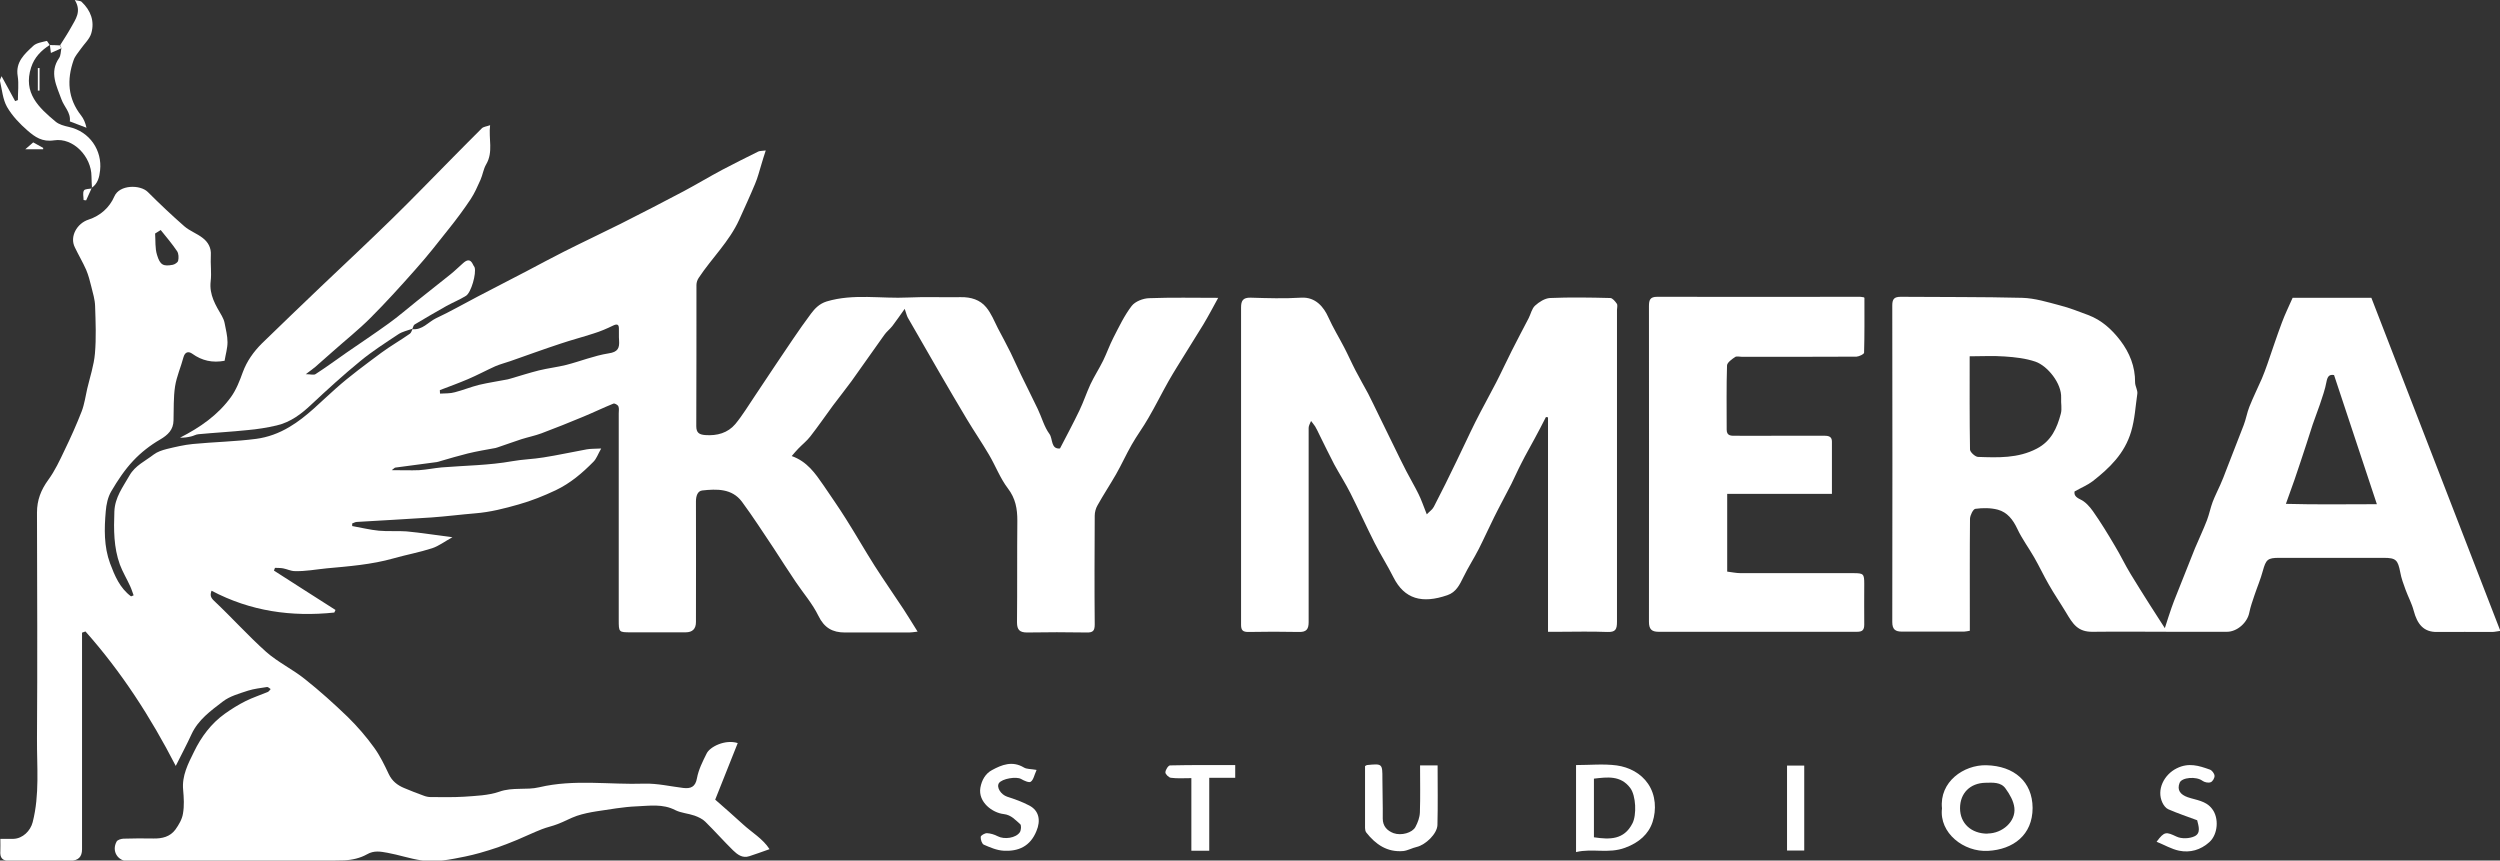
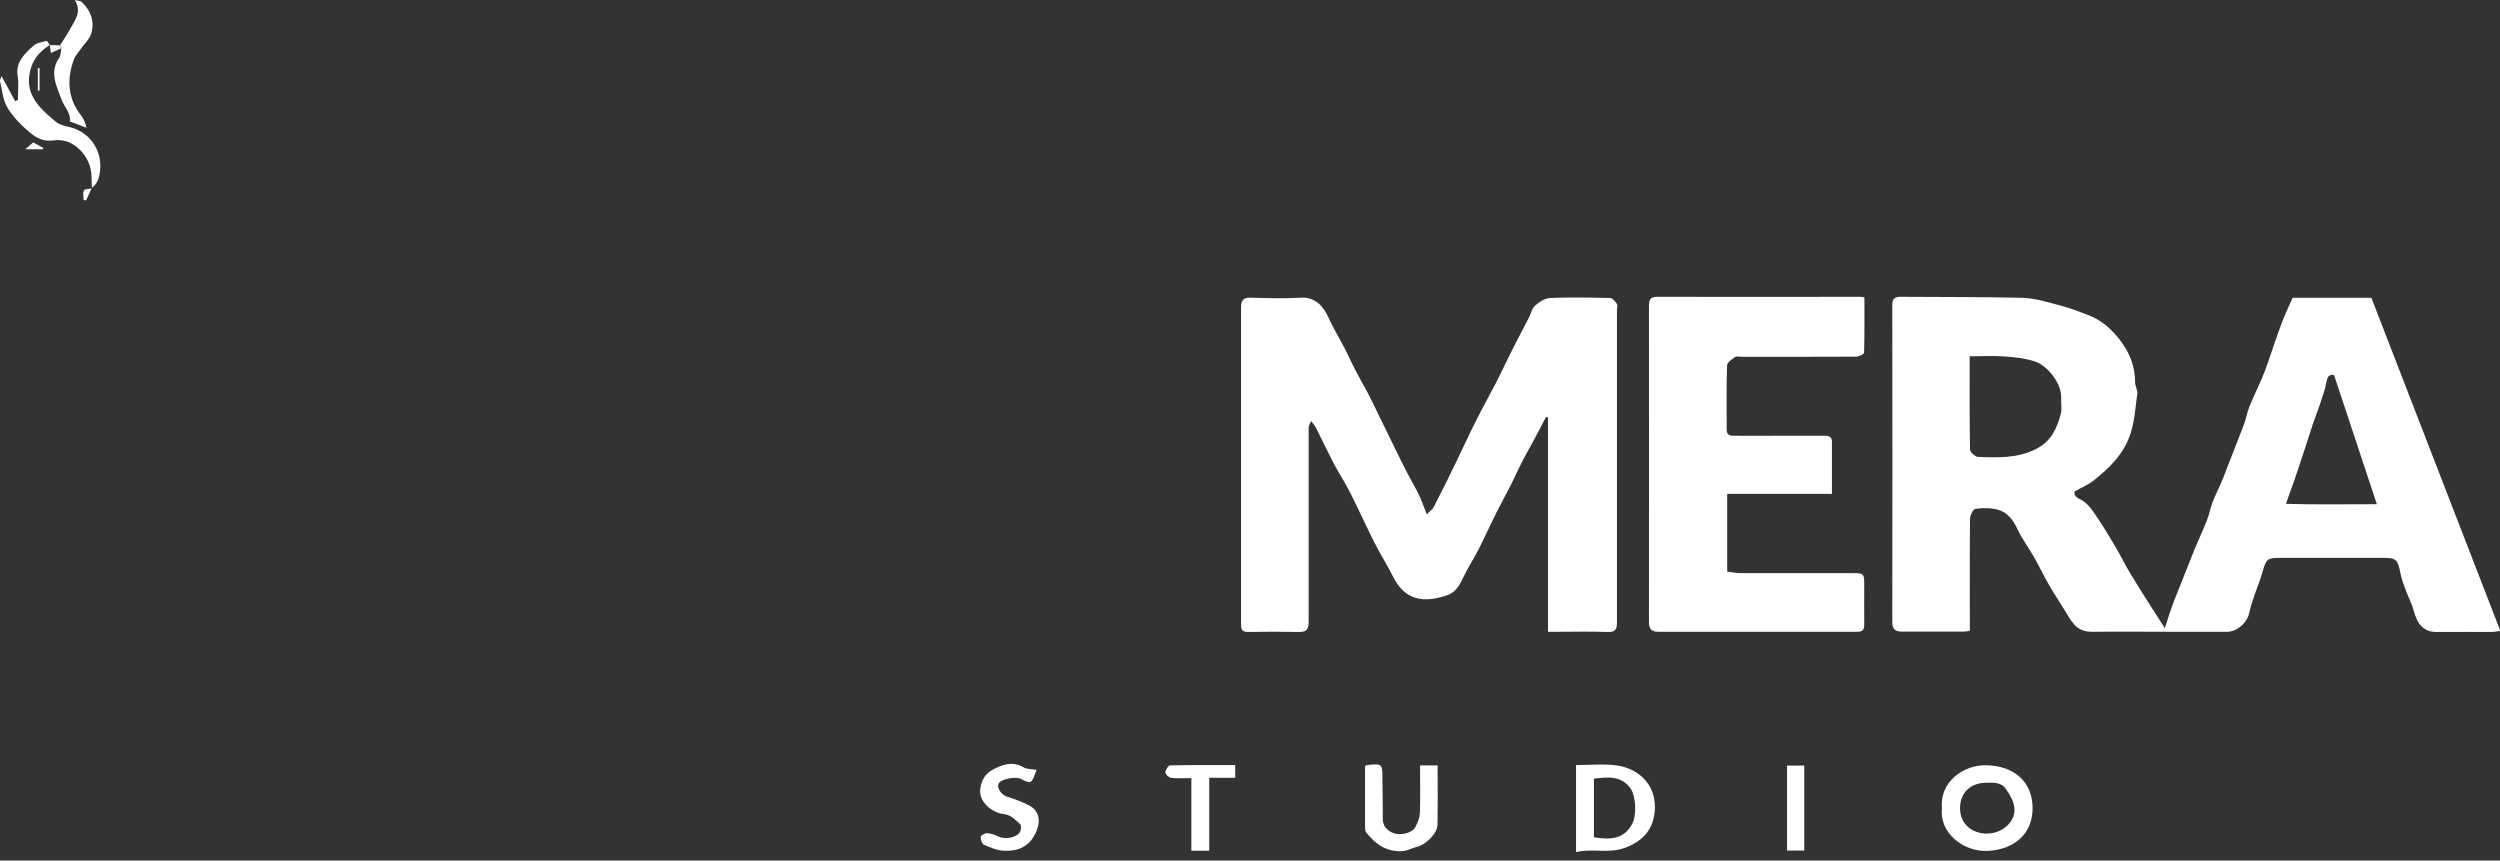
<svg xmlns="http://www.w3.org/2000/svg" id="Capa_2" data-name="Capa 2" viewBox="0 0 145.38 50.04">
  <rect x="0" y="0" width="145.38" height="50.04" fill="#333333" stroke="none" />
  <defs>
    <style> .cls-1 { fill: #fff; } </style>
  </defs>
  <g id="Capa_2-2" data-name="Capa 2">
    <g>
-       <path class="cls-1" d="m23.97,19.14c.59.07.93-.41,1.38-.63.82-.38,1.61-.84,2.42-1.26.96-.5,1.93-1,2.89-1.5.71-.37,1.42-.76,2.14-1.12,1.09-.55,2.2-1.07,3.3-1.62,1.23-.62,2.45-1.25,3.66-1.89.75-.4,1.48-.84,2.23-1.24.7-.37,1.41-.72,2.11-1.07.09-.04.21-.03.43-.06-.1.31-.18.55-.25.8-.12.38-.21.77-.37,1.14-.29.7-.61,1.39-.92,2.08-.58,1.28-1.6,2.24-2.36,3.39-.08.12-.13.27-.13.41,0,2.74,0,5.48-.01,8.21,0,.39.17.49.52.52.69.05,1.31-.12,1.75-.64.43-.52.78-1.11,1.16-1.67.4-.59.79-1.18,1.18-1.77.68-1,1.34-2.02,2.06-2.98.22-.29.47-.57.91-.71,1.57-.47,3.17-.15,4.75-.23,1.01-.05,2.03,0,3.05-.02.59-.01,1.12.15,1.48.59.29.35.47.8.68,1.22.25.47.5.94.74,1.42.21.43.4.87.61,1.3.32.66.65,1.31.97,1.98.23.48.37,1.03.68,1.45.2.28.07.89.61.84.4-.77.78-1.48,1.13-2.21.24-.5.41-1.02.64-1.52.22-.47.51-.91.74-1.38.21-.43.37-.89.59-1.32.33-.64.64-1.3,1.07-1.86.2-.26.66-.44,1.01-.45,1.32-.05,2.64-.02,4.02-.02-.3.55-.57,1.06-.87,1.56-.32.53-.66,1.05-.98,1.58-.35.57-.71,1.13-1.04,1.71-.4.71-.76,1.44-1.17,2.14-.3.53-.67,1.02-.97,1.55-.32.56-.59,1.16-.91,1.72-.35.61-.74,1.2-1.08,1.81-.1.17-.16.4-.16.6-.01,2.11-.02,4.21,0,6.32,0,.37-.1.48-.47.47-1.15-.02-2.31-.02-3.46,0-.42,0-.59-.14-.59-.59.02-1.97,0-3.94.02-5.91,0-.69-.1-1.29-.55-1.88-.45-.59-.72-1.32-1.1-1.96-.41-.7-.87-1.37-1.29-2.07-.53-.88-1.05-1.78-1.57-2.67-.62-1.07-1.24-2.15-1.86-3.23-.06-.11-.09-.25-.18-.51-.28.39-.49.7-.72,1-.14.18-.34.33-.47.52-.64.89-1.26,1.79-1.9,2.68-.35.48-.72.94-1.08,1.42-.44.6-.86,1.21-1.32,1.8-.2.26-.47.47-.7.71-.13.13-.24.27-.38.43.9.32,1.37,1.01,1.84,1.69.44.65.89,1.29,1.31,1.96.57.9,1.1,1.83,1.67,2.73.55.86,1.13,1.69,1.69,2.54.26.4.51.81.81,1.29-.25.03-.37.05-.49.05-1.25,0-2.49,0-3.74,0-.72,0-1.2-.27-1.54-.97-.34-.7-.87-1.31-1.31-1.96-.44-.65-.86-1.31-1.29-1.97-.61-.91-1.2-1.83-1.85-2.71-.58-.77-1.46-.74-2.3-.65-.28.03-.37.33-.37.64.01,2.34,0,4.68,0,7.01q0,.6-.6.6c-1.06,0-2.12,0-3.18,0-.71,0-.71,0-.71-.73,0-4,0-8,0-12,0-.14.03-.29-.02-.41-.04-.09-.22-.19-.29-.16-.59.24-1.17.52-1.75.76-.81.34-1.62.66-2.44.97-.38.14-.78.22-1.16.34-.46.15-.92.32-1.37.47-.04.01-.09.03-.13.04-.54.1-1.09.19-1.62.32-.53.13-1.06.29-1.58.44-.07.02-.15.05-.22.06-.8.11-1.61.21-2.41.32-.04,0-.07.05-.21.15.6,0,1.1.02,1.6,0,.44-.03.87-.12,1.3-.16,1.37-.11,2.76-.12,4.1-.36.61-.11,1.22-.12,1.82-.22.84-.13,1.68-.32,2.52-.47.22-.04.45-.03.84-.05-.19.33-.27.59-.45.77-.65.66-1.34,1.25-2.2,1.66-.7.33-1.4.61-2.14.82-.84.24-1.66.45-2.53.52-.85.07-1.7.18-2.55.24-1.45.1-2.89.17-4.34.26-.09,0-.18.06-.27.09,0,.05,0,.1,0,.15.52.09,1.03.22,1.55.27.53.05,1.08,0,1.61.04.86.08,1.71.22,2.67.34-.44.24-.79.51-1.18.64-.74.24-1.51.38-2.25.59-1.27.36-2.58.46-3.89.58-.61.06-1.23.18-1.85.16-.23,0-.45-.12-.68-.16-.15-.03-.31-.02-.47-.03-.02.05-.04.11-.06.16,1.19.76,2.38,1.53,3.58,2.29-.02.05-.05.1-.07.15-2.48.26-4.87-.07-7.14-1.27-.09.26-.06.39.15.59,1.03.97,1.98,2.03,3.03,2.97.68.6,1.54,1.01,2.25,1.58.87.69,1.69,1.43,2.49,2.2.56.55,1.08,1.15,1.54,1.79.34.47.6,1.01.85,1.54.19.4.5.64.88.8.38.16.76.31,1.15.45.13.05.27.08.4.08.65,0,1.29.02,1.94-.02.69-.05,1.41-.07,2.05-.29.78-.28,1.58-.08,2.33-.26,2.03-.48,4.08-.14,6.12-.21.75-.02,1.5.16,2.25.25.43.05.71-.05.8-.57.09-.49.33-.97.56-1.43.19-.4,1.09-.84,1.81-.61-.44,1.1-.87,2.19-1.31,3.29.51.45,1.07.93,1.61,1.43.52.48,1.16.84,1.55,1.45-.45.16-.81.29-1.18.41-.4.13-.69-.1-.94-.34-.55-.54-1.07-1.13-1.62-1.67-.16-.16-.4-.27-.62-.35-.37-.13-.78-.15-1.12-.32-.73-.38-1.5-.25-2.25-.22-.78.03-1.57.18-2.34.29-.38.06-.77.14-1.13.26-.38.13-.74.34-1.12.48-.3.12-.62.18-.92.3-.49.19-.96.42-1.44.62-.37.15-.74.3-1.11.43-.35.12-.71.23-1.06.33-.29.08-.57.15-.86.21-.84.17-1.69.35-2.55.22-.66-.1-1.3-.32-1.96-.44-.39-.07-.78-.15-1.19.09-.39.22-.87.33-1.32.35-1.37.04-2.74.01-4.11.02-2.82,0-5.63.02-8.45.03-.62,0-.98-.59-.68-1.14.05-.1.25-.16.39-.17.58-.02,1.17-.02,1.75-.01.51.01.97-.1,1.28-.52.2-.28.39-.6.44-.93.08-.45.05-.92.01-1.38-.08-.82.29-1.52.63-2.21.42-.87,1-1.65,1.8-2.22.38-.27.78-.52,1.2-.73.42-.21.86-.35,1.29-.53.07-.03.11-.11.17-.17-.07-.04-.15-.13-.21-.12-.37.06-.75.1-1.1.21-.51.17-1.07.32-1.48.64-.69.53-1.42,1.05-1.81,1.89-.27.59-.58,1.17-.92,1.85-1.46-2.84-3.16-5.47-5.25-7.82-.07.02-.13.05-.2.07,0,.17,0,.34,0,.51,0,4.03,0,8.06,0,12.09q0,.66-.67.66c-1.17,0-2.34-.02-3.51.01-.47.01-.6-.18-.57-.59.01-.21,0-.42,0-.69.29,0,.53,0,.77,0,.53-.02.98-.46,1.11-.97.41-1.6.24-3.23.25-4.85.03-4.38.01-8.77,0-13.15,0-.73.23-1.32.66-1.91.38-.52.66-1.12.94-1.71.36-.74.7-1.5,1-2.27.16-.42.22-.87.32-1.31.16-.68.39-1.36.45-2.05.08-.91.04-1.84.01-2.76-.01-.38-.13-.76-.22-1.13-.08-.33-.17-.67-.3-.98-.2-.45-.45-.87-.66-1.31-.31-.62.12-1.39.8-1.61.68-.22,1.22-.7,1.5-1.35.3-.69,1.5-.69,1.94-.26.69.69,1.4,1.36,2.13,2,.31.27.74.42,1.07.68.31.24.5.57.47,1-.03.51.05,1.02-.01,1.52-.09.79.29,1.39.65,2.01.07.13.13.26.16.41.07.37.17.75.17,1.12,0,.35-.11.71-.17,1.08-.7.13-1.31,0-1.88-.41-.21-.15-.42-.12-.51.2-.15.57-.4,1.12-.49,1.7-.1.65-.07,1.32-.09,1.98-.01.54-.32.84-.78,1.11-.57.33-1.11.75-1.56,1.23-.5.53-.91,1.15-1.28,1.78-.2.34-.29.77-.32,1.16-.09,1.02-.11,2.05.25,3.03.27.72.57,1.44,1.22,1.92.05-.02.1-.04.15-.06-.07-.18-.12-.36-.2-.53-.19-.42-.44-.83-.6-1.26-.36-.99-.36-2.03-.32-3.08.03-.83.5-1.43.88-2.1.33-.58.92-.84,1.41-1.22.21-.16.49-.25.76-.32.5-.12,1-.24,1.51-.29,1.23-.12,2.47-.14,3.69-.3.67-.09,1.31-.32,1.93-.69,1.03-.61,1.81-1.46,2.69-2.23.84-.75,1.76-1.42,2.66-2.09.53-.39,1.11-.72,1.65-1.1.08-.05.11-.18.16-.28l-.02.02Zm1.61,3.56c0,.06,0,.12.01.19.29-.02.59,0,.86-.08.47-.12.93-.31,1.41-.43.55-.13,1.11-.21,1.67-.32.06-.01.12-.04.18-.05.54-.16,1.08-.33,1.63-.47.53-.13,1.07-.19,1.59-.32.82-.21,1.63-.54,2.46-.67.55-.08.64-.31.61-.76-.02-.23,0-.46-.01-.69,0-.23-.1-.28-.33-.17-.37.18-.74.34-1.13.46-.64.21-1.3.38-1.95.6-.97.32-1.93.67-2.9,1.01-.29.1-.6.18-.88.3-.53.24-1.05.52-1.59.75-.54.23-1.09.43-1.64.64ZM9.34,13.38c-.11.07-.21.13-.32.2.03.42-.01.85.11,1.24.18.6.37.68.91.58.12-.02.3-.14.32-.24.04-.17.03-.41-.06-.55-.29-.43-.63-.83-.96-1.24Z" />
      <path class="cls-1" d="m145.38,36.69c-.17.02-.32.06-.46.06-1.06,0-2.12-.01-3.18,0-.8.02-1.17-.45-1.38-1.24-.11-.42-.32-.8-.47-1.21-.12-.33-.25-.67-.31-1.02-.14-.72-.25-.84-.96-.84-2.03,0-4.06,0-6.09,0-.66,0-.76.1-.94.75-.13.49-.33.95-.49,1.43-.11.33-.23.66-.3,1.01-.11.57-.7,1.11-1.3,1.11-1.02,0-2.03,0-3.05,0-1.58,0-3.15-.02-4.73,0-.9.02-1.18-.46-1.58-1.13-.33-.55-.69-1.07-1-1.62-.3-.52-.55-1.06-.85-1.58-.32-.56-.71-1.08-.98-1.66-.25-.53-.58-.96-1.13-1.11-.41-.11-.88-.11-1.31-.05-.13.02-.3.37-.31.57-.02,2.01-.01,4.03-.01,6.04v.48c-.14.02-.24.05-.34.05-1.2,0-2.4,0-3.6,0-.39,0-.57-.12-.57-.56.01-6.14.01-12.27,0-18.41,0-.39.13-.5.5-.5,2.35.02,4.71,0,7.06.06.73.02,1.47.25,2.19.44.56.14,1.1.36,1.64.56.78.29,1.38.84,1.87,1.48.54.71.87,1.52.86,2.44,0,.22.16.45.13.66-.11.73-.14,1.46-.36,2.2-.38,1.28-1.25,2.11-2.23,2.88-.3.23-.67.38-1.06.6-.03.19.04.32.33.46.29.13.55.42.74.69.45.64.86,1.31,1.26,1.99.33.54.6,1.12.93,1.66.36.6.74,1.19,1.11,1.78.27.43.55.85.88,1.37.15-.46.26-.83.39-1.19.09-.26.19-.51.29-.76.36-.9.71-1.8,1.07-2.69.23-.55.49-1.09.7-1.64.13-.34.2-.71.33-1.06.13-.34.3-.67.45-1.01.12-.27.23-.55.33-.82.34-.88.69-1.77,1.03-2.65.13-.34.19-.71.32-1.04.22-.56.49-1.1.73-1.65.12-.28.22-.56.32-.84.28-.81.55-1.63.85-2.43.17-.46.39-.91.62-1.43h4.58c2.49,6.43,4.98,12.86,7.5,19.37Zm-30.84-15.98c0,1.87-.01,3.65.02,5.43,0,.15.3.42.46.43,1.16.04,2.33.09,3.42-.48.85-.44,1.18-1.2,1.4-2.03.08-.29,0-.61.02-.92.04-.85-.8-1.87-1.5-2.11-.56-.19-1.18-.26-1.78-.3-.67-.05-1.34-.01-2.05-.01Zm23.68,8.61c-.86-2.59-1.67-5.04-2.49-7.51-.28-.05-.38.08-.44.39-.08.45-.24.88-.38,1.31-.13.39-.29.78-.42,1.17-.13.38-.24.77-.37,1.15-.23.69-.45,1.38-.69,2.07-.15.43-.31.86-.5,1.4,1.77.05,3.52.02,5.3.02Z" />
      <path class="cls-1" d="m90.02,36.75v-12.48s-.08-.01-.12-.02c-.22.42-.43.85-.66,1.26-.25.47-.52.93-.76,1.41-.21.4-.39.82-.59,1.22-.33.65-.68,1.28-1,1.93-.31.62-.59,1.25-.9,1.86-.28.55-.62,1.07-.89,1.63-.22.45-.43.88-.93,1.05-1.47.51-2.5.23-3.14-1.04-.34-.68-.75-1.32-1.09-1.99-.48-.95-.92-1.93-1.4-2.88-.29-.58-.64-1.12-.95-1.69-.3-.57-.58-1.16-.87-1.74-.08-.16-.15-.32-.24-.47-.07-.11-.16-.21-.24-.32-.05.13-.14.27-.14.4,0,1.66,0,3.32,0,4.98,0,2.11,0,4.21,0,6.32,0,.42-.14.58-.56.57-.98-.02-1.97-.02-2.95,0-.32,0-.42-.1-.42-.42,0-6.15,0-12.3,0-18.45,0-.39.11-.58.55-.57.98.03,1.97.06,2.95,0,.84-.05,1.32.56,1.58,1.15.27.6.62,1.17.92,1.75.23.44.43.9.66,1.34.23.45.49.89.73,1.34.21.4.4.82.6,1.22.31.63.61,1.25.92,1.88.23.47.46.95.7,1.41.23.45.49.88.71,1.33.17.34.29.71.48,1.18.16-.17.33-.28.41-.44.45-.86.88-1.74,1.3-2.61.38-.77.73-1.55,1.11-2.31.39-.78.82-1.54,1.22-2.32.31-.6.59-1.22.9-1.83.32-.64.66-1.27.99-1.91.12-.24.18-.55.37-.72.23-.21.56-.42.86-.44,1.17-.05,2.34-.03,3.51,0,.13,0,.29.2.38.33.06.09.01.24.01.36,0,6.04,0,12.09,0,18.13,0,.45-.08.62-.57.6-.95-.04-1.91-.01-2.86-.01h-.58Z" />
      <path class="cls-1" d="m108.42,17.32c0,1.08.01,2.14-.02,3.19,0,.08-.28.22-.44.23-2.21.01-4.43.01-6.65.01-.14,0-.31-.05-.41.01-.19.13-.46.32-.47.49-.04,1.24-.02,2.49-.02,3.74,0,.38.29.35.52.35.77.01,1.54,0,2.31,0,.95,0,1.91,0,2.86,0,.26,0,.43.06.43.34,0,1,0,1.99,0,3.04h-6.09v4.52c.26.03.52.09.79.09,2.18,0,4.37,0,6.55,0,.59,0,.63.04.63.63,0,.78-.01,1.57,0,2.35,0,.32-.1.43-.42.43-3.85,0-7.69,0-11.54,0-.41,0-.56-.16-.56-.58.01-6.12,0-12.24,0-18.36,0-.36.07-.54.47-.54,3.94.01,7.88,0,11.81,0,.05,0,.09.01.22.03Z" />
-       <path class="cls-1" d="m23.98,19.12c-.28.1-.58.16-.82.32-.75.5-1.52.99-2.21,1.56-.98.8-1.91,1.65-2.83,2.51-.59.56-1.22,1.04-2.03,1.23-.56.13-1.12.22-1.69.27-.95.1-1.91.15-2.86.24-.15.01-.28.1-.43.13-.21.05-.42.08-.64.07,1.16-.59,2.2-1.31,2.96-2.36.31-.43.51-.95.69-1.45.24-.65.63-1.19,1.11-1.67,1.14-1.11,2.29-2.21,3.44-3.31,1.38-1.31,2.77-2.61,4.13-3.94,1.21-1.18,2.39-2.41,3.58-3.61.55-.55,1.09-1.11,1.64-1.65.09-.09.25-.1.48-.18-.1.79.2,1.55-.23,2.28-.16.27-.2.61-.33.9-.17.38-.34.77-.57,1.12-.4.6-.83,1.18-1.28,1.74-.63.8-1.26,1.6-1.94,2.36-.85.96-1.71,1.91-2.61,2.81-.69.69-1.47,1.31-2.2,1.96-.34.3-.67.59-1.01.89-.14.12-.29.22-.55.42.28,0,.46.06.56,0,.62-.4,1.22-.84,1.82-1.26.81-.56,1.64-1.11,2.44-1.69.57-.41,1.1-.87,1.65-1.31.65-.52,1.3-1.03,1.95-1.55.25-.2.48-.43.72-.64.23-.21.43-.27.59.08.02.06.07.1.09.16.11.35-.2,1.46-.5,1.65-.37.23-.77.39-1.15.6-.62.35-1.24.71-1.84,1.07-.07.04-.09.18-.14.27,0,0,.02-.02.02-.02Z" />
      <path class="cls-1" d="m112.93,47.01c-.16-1.55,1.27-2.54,2.58-2.51,1.62.04,2.68.96,2.69,2.48,0,1.58-1.13,2.42-2.59,2.5-1.41.08-2.85-1.04-2.68-2.47Zm2.65,1.46c.86,0,1.65-.7,1.56-1.49-.04-.39-.27-.79-.51-1.12-.27-.39-.74-.35-1.18-.34-.88.02-1.47.6-1.47,1.48,0,.88.65,1.48,1.6,1.48Z" />
      <path class="cls-1" d="m91.65,44.49c.8,0,1.59-.08,2.36.02.72.1,1.41.45,1.83,1.07.45.66.49,1.51.26,2.22-.23.7-.78,1.2-1.6,1.5-.97.36-1.89.02-2.85.25v-5.06Zm1.04,4.2c.93.14,1.75.15,2.24-.81.25-.48.21-1.61-.13-2.06-.56-.74-1.33-.63-2.11-.54v3.4Z" />
      <path class="cls-1" d="m82.57,44.51h1.03c0,1.17.02,2.32-.01,3.47-.02.51-.69,1.15-1.2,1.27-.27.06-.52.21-.79.24-.93.08-1.6-.38-2.15-1.08-.05-.07-.07-.17-.07-.26,0-1.2,0-2.39,0-3.6.04-.02.07-.05.11-.06.9-.09.9-.08.9.8,0,.77.03,1.54.02,2.31,0,.45.26.71.63.85.45.16,1.09-.02,1.27-.36.14-.26.25-.56.26-.85.03-.89.01-1.78.01-2.73Z" />
      <path class="cls-1" d="m5.35,10.95c-.01-.23-.03-.46-.03-.69,0-1.15-1.06-2.27-2.17-2.1-.7.11-1.12-.2-1.54-.56-.46-.4-.9-.86-1.2-1.38C.16,5.78.12,5.22,0,4.71c-.02-.08.06-.18.09-.28.28.5.53.98.79,1.45.05-.02.11-.04.16-.06,0-.46.06-.94-.01-1.39-.14-.83.4-1.29.9-1.76.19-.18.52-.22.79-.29.03,0,.11.16.17.24,0,0,.01-.01.01-.01-.5.32-.9.72-1.09,1.31-.48,1.49.45,2.34,1.42,3.15.2.17.5.25.77.31,1.23.27,1.95,1.38,1.82,2.53-.04.38-.13.78-.5,1.02h.01Z" />
-       <path class="cls-1" d="m127.8,47.71c-.59-.22-1.16-.41-1.71-.65-.14-.06-.27-.23-.34-.38-.36-.76.1-1.64.83-2,.7-.35,1.3-.15,1.92.07.13.04.27.23.28.36.01.13-.11.34-.23.38-.14.05-.36,0-.48-.09-.35-.26-1.19-.2-1.32.12-.17.43.05.69.47.84.49.17,1.06.2,1.42.68.41.53.34,1.48-.16,1.93-.51.46-1.12.63-1.76.5-.44-.09-.86-.34-1.31-.52.46-.62.56-.58,1.16-.3.29.14.76.12,1.05-.02.38-.18.23-.6.15-.93Z" />
      <path class="cls-1" d="m60.27,44.8c-.13.28-.17.55-.33.66-.1.07-.39-.06-.56-.16-.28-.16-1.11-.02-1.29.24-.16.25.12.67.48.79.44.14.88.3,1.28.51.58.3.68.88.42,1.49-.36.89-1.05,1.19-1.91,1.14-.39-.02-.78-.19-1.15-.35-.11-.05-.19-.3-.18-.45,0-.09.24-.22.36-.22.21.01.44.08.63.18.38.2,1.06.11,1.29-.24.07-.12.09-.39.02-.46-.28-.24-.52-.54-.96-.59-.65-.07-1.5-.69-1.36-1.53.08-.45.3-.83.68-1.03.57-.31,1.18-.55,1.85-.15.16.1.39.08.73.14Z" />
      <path class="cls-1" d="m70.32,45.23v4.24h-1.04v-4.22c-.43,0-.82.03-1.19-.02-.12-.01-.32-.21-.32-.31,0-.15.17-.41.27-.41,1.25-.03,2.51-.02,3.79-.02v.74h-1.52Z" />
      <path class="cls-1" d="m3.49,2.64c.22-.35.45-.7.65-1.06.25-.46.62-.91.21-1.58.19.05.33.04.4.11.53.5.76,1.13.56,1.82-.09.33-.4.61-.61.91-.15.22-.34.42-.42.66-.4,1.14-.34,2.23.44,3.22.14.18.24.4.31.71-.31-.12-.63-.24-.97-.37.07-.51-.34-.86-.49-1.29-.27-.76-.72-1.56-.13-2.4.1-.15.09-.38.13-.57-.02-.06-.05-.11-.07-.17Z" />
      <path class="cls-1" d="m103.92,49.46v-4.94h1v4.94h-1Z" />
      <path class="cls-1" d="m2.52,8.68h-1.05c.21-.18.35-.3.46-.4.21.12.4.22.58.32,0,.03,0,.05,0,.08Z" />
      <path class="cls-1" d="m5.33,10.94c-.11.24-.21.47-.32.71-.05,0-.1-.01-.15-.02,0-.19-.06-.41.02-.55.05-.1.3-.09.46-.12,0,0-.01-.01-.01-.01Z" />
      <path class="cls-1" d="m2.2,5.27v-1.31s.07,0,.1,0v1.31s-.07,0-.1,0Z" />
      <path class="cls-1" d="m3.49,2.64c.02.06.05.11.07.17-.19.09-.38.17-.6.27-.02-.15-.04-.31-.06-.47,0,0-.01.01-.01.01.2,0,.4.01.6.02Z" />
    </g>
  </g>
</svg>